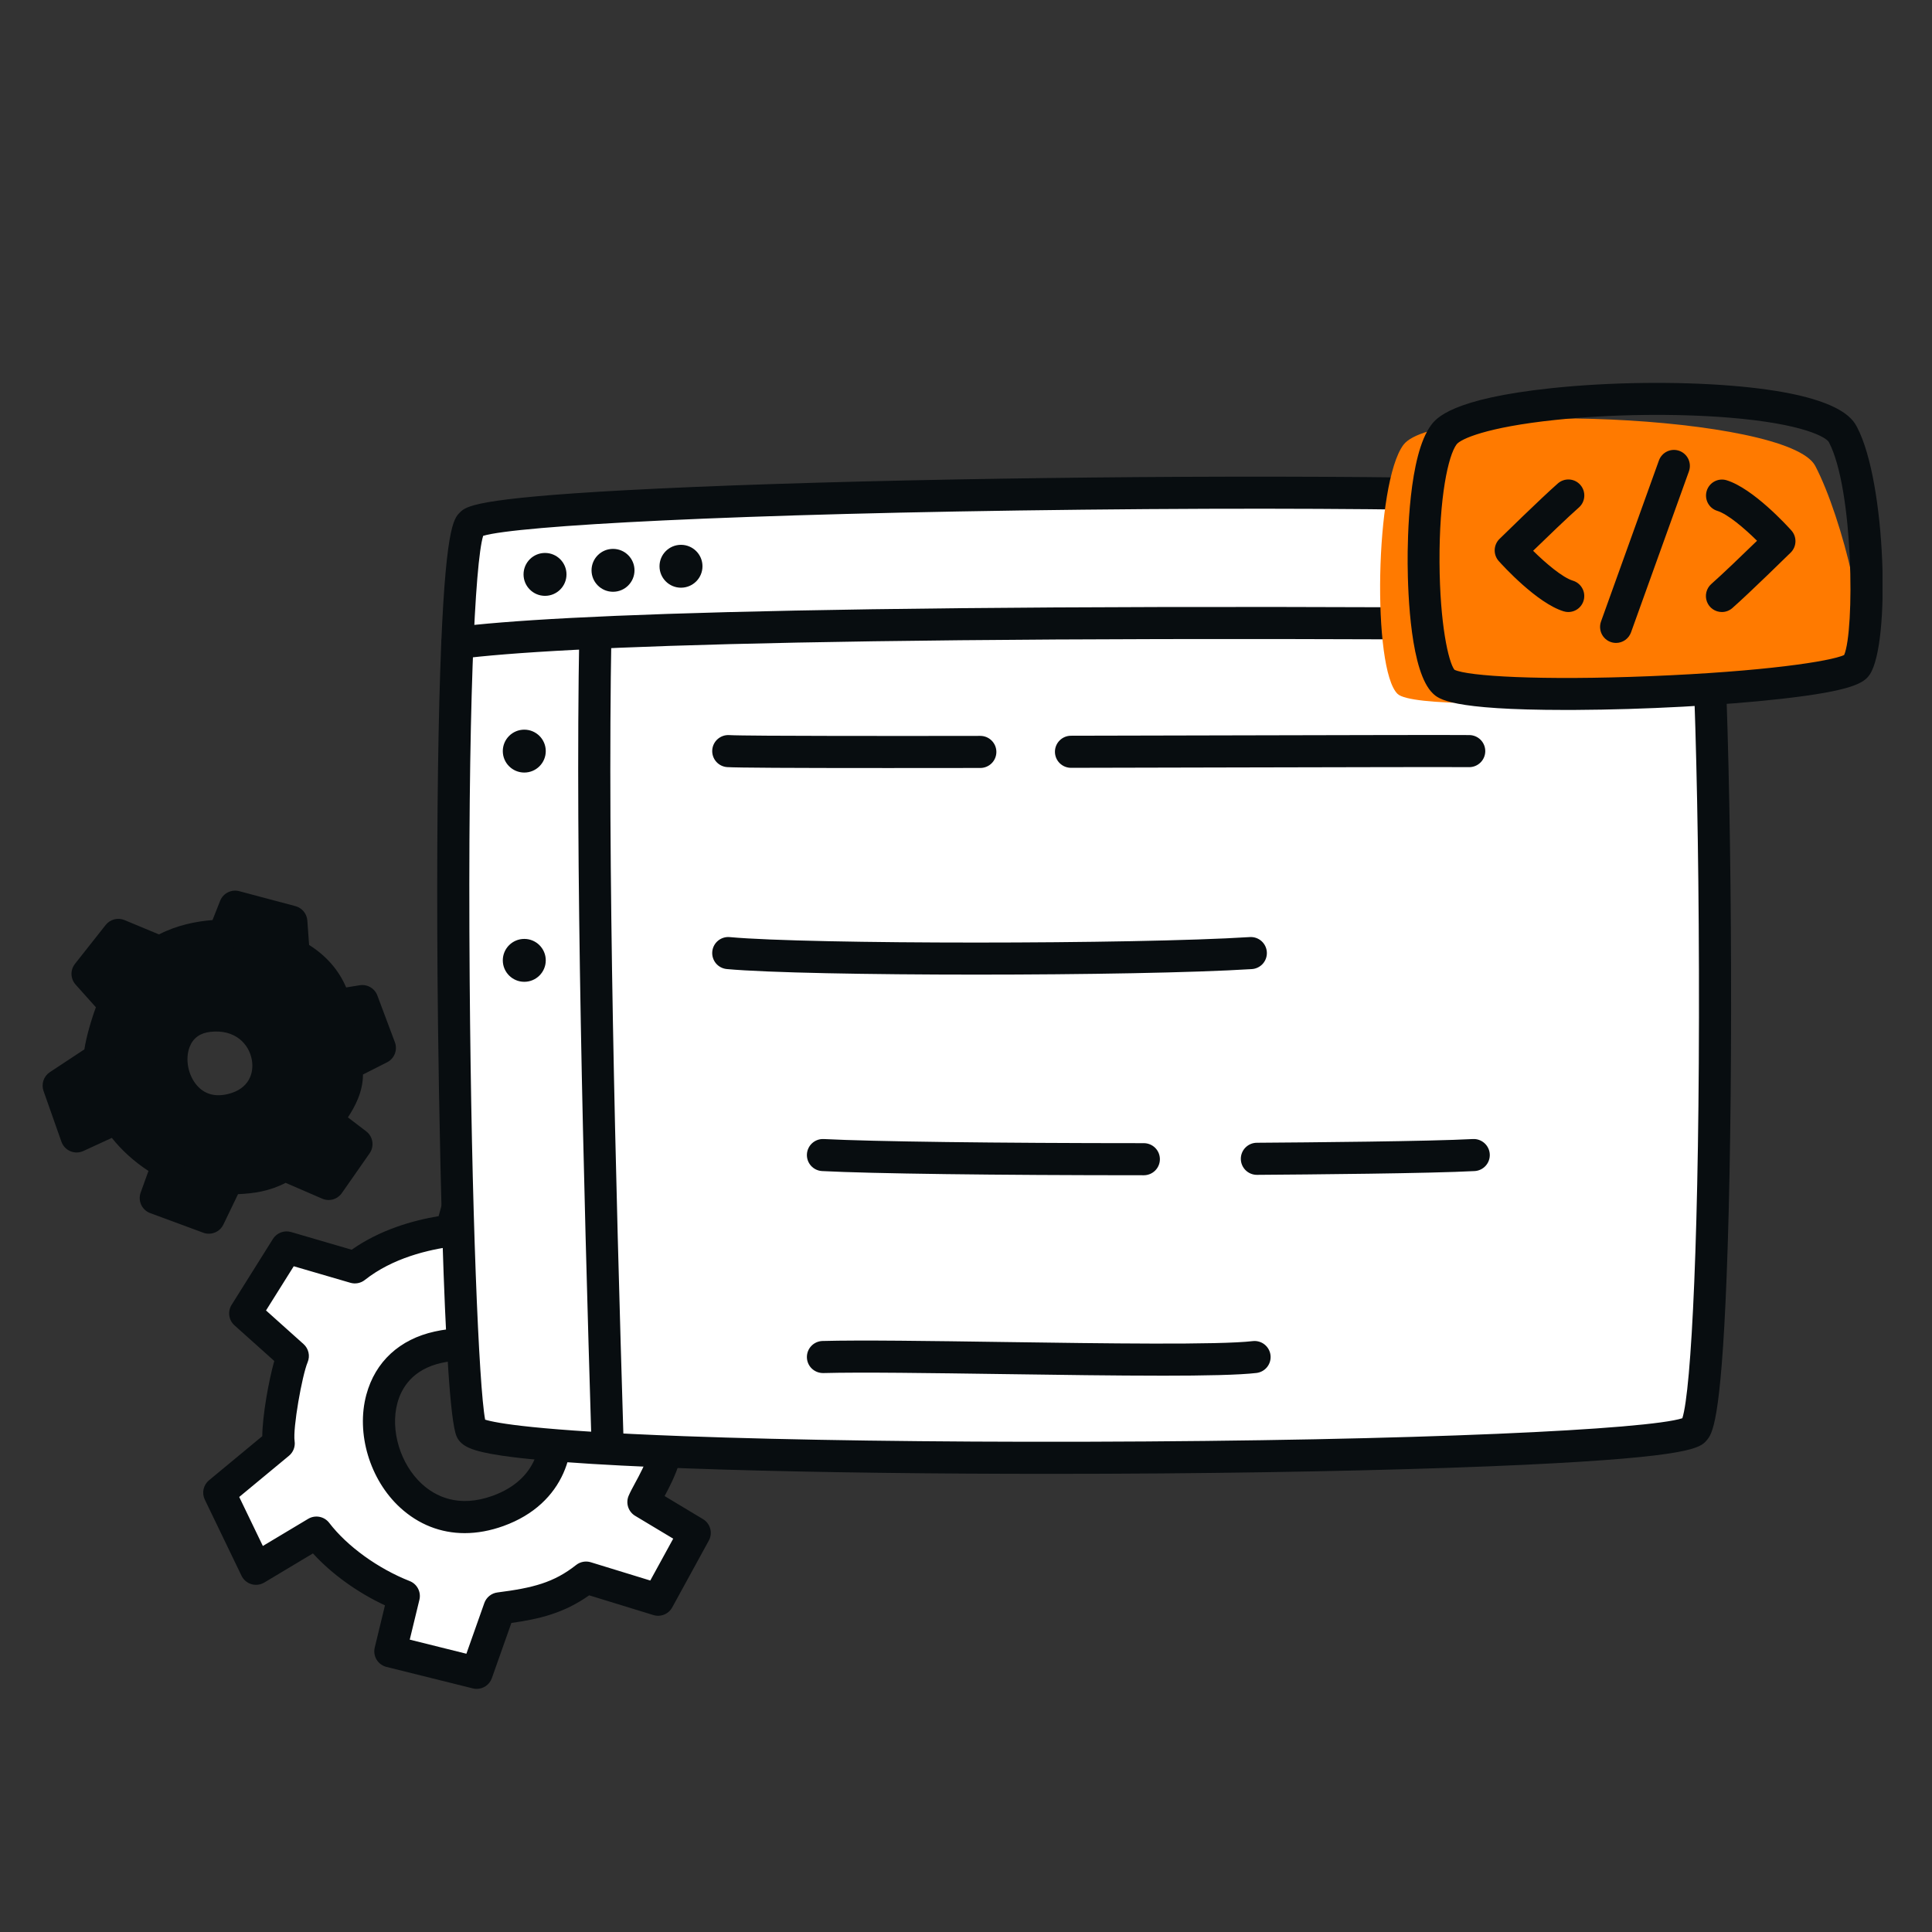
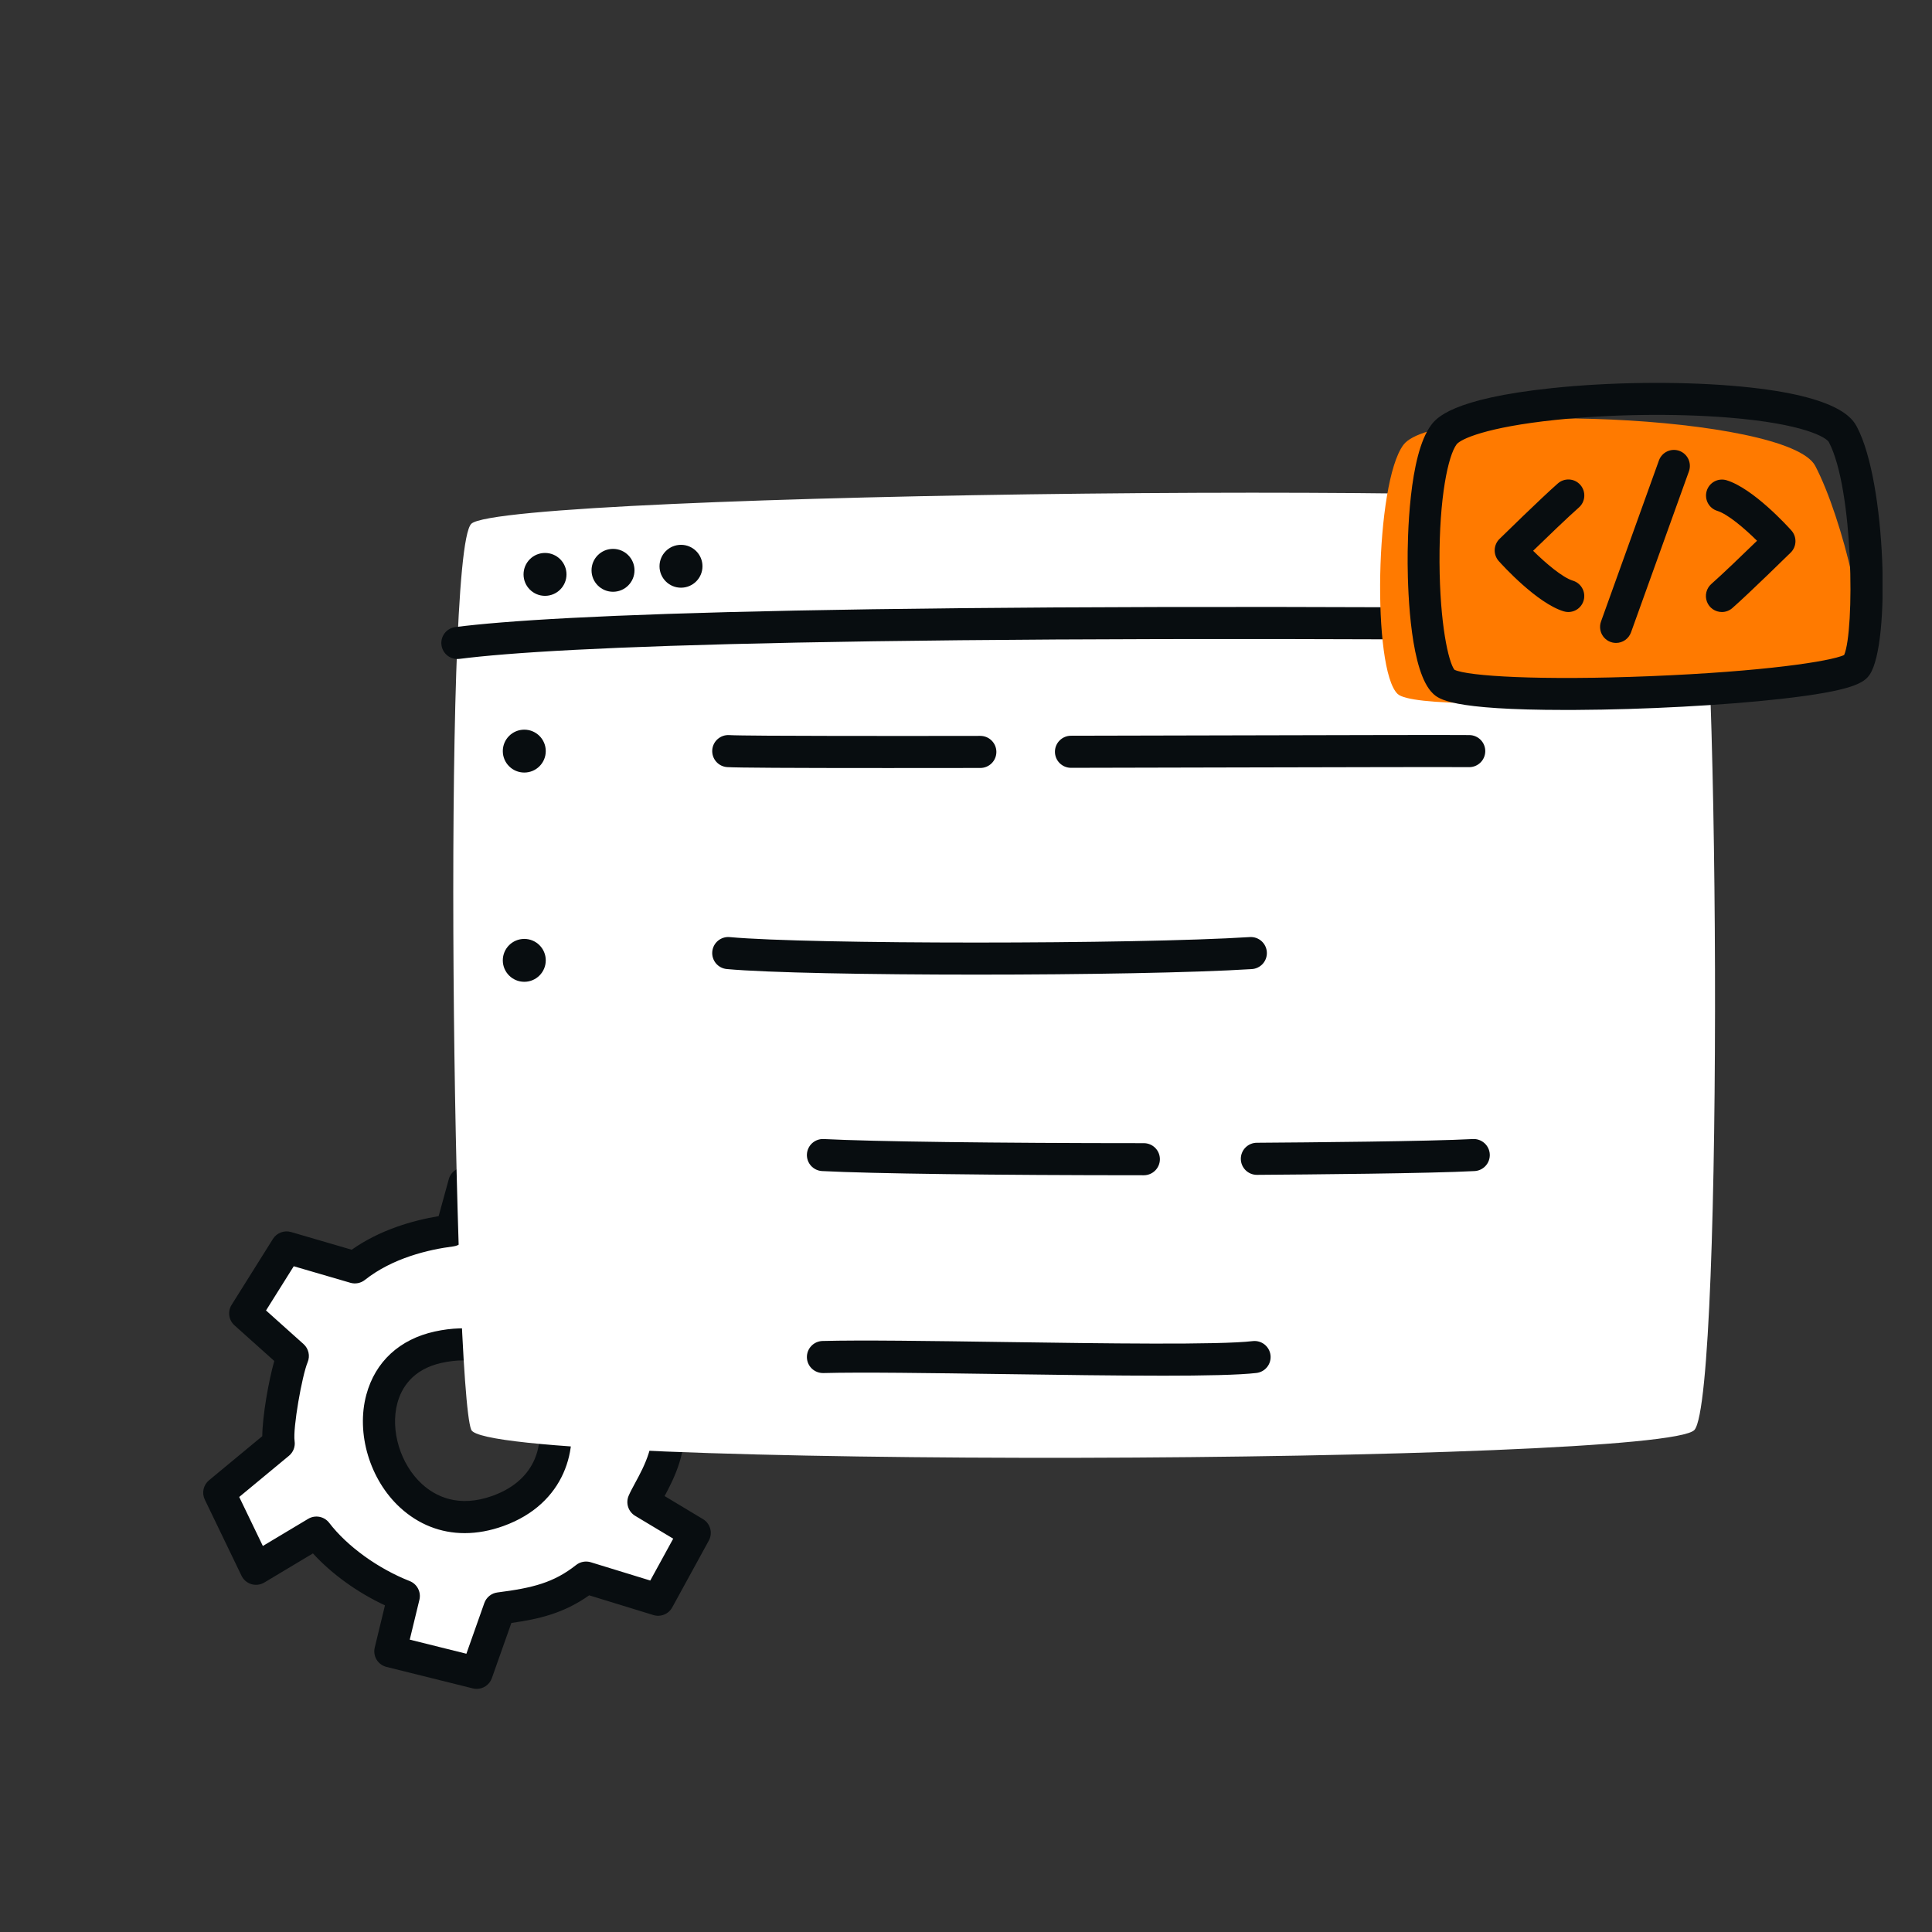
<svg xmlns="http://www.w3.org/2000/svg" width="140" height="140" viewBox="0 0 140 140" fill="none">
  <rect x="0" y="0" width="140" height="140" fill="#333333" stroke="none" />
  <g clip-path="url(#clip0_18434_59030)">
    <path d="M20.195 104.597L15.891 108.161L18.552 113.68L22.931 111.058C24.426 113.013 26.895 114.72 29.259 115.651L28.288 119.663L34.542 121.219L36.195 116.548C38.717 116.226 40.539 115.844 42.471 114.317L47.689 115.922L50.342 111.077L46.627 108.845C47.095 107.724 49.154 105.015 48.149 102.293L51.796 99.917L49.226 94.845L46.231 95.673C45.212 92.99 43.237 91.371 40.873 90.439L40.195 86.749L33.645 85.756L32.709 89.164C30.187 89.486 27.648 90.311 25.716 91.838L20.767 90.393L17.77 95.173L21.218 98.261C20.749 99.383 20.018 103.394 20.195 104.596L20.195 104.597ZM31.755 97.622C40.113 95.785 43.706 106.735 36.089 109.486C27.784 112.485 23.845 99.361 31.755 97.622Z" fill="white" />
    <path d="M34.542 122.382C34.449 122.382 34.354 122.371 34.26 122.347L28.006 120.791C27.707 120.717 27.45 120.528 27.291 120.265C27.131 120.003 27.083 119.688 27.155 119.39L27.896 116.33C25.894 115.396 24.037 114.056 22.677 112.566L19.151 114.677C19.012 114.76 18.857 114.813 18.696 114.833C18.535 114.854 18.372 114.84 18.217 114.794C18.061 114.747 17.918 114.669 17.794 114.564C17.671 114.459 17.571 114.33 17.501 114.184L14.84 108.666C14.727 108.432 14.696 108.167 14.751 107.914C14.807 107.66 14.946 107.432 15.146 107.267L19.005 104.071C19.02 102.588 19.461 100.09 19.874 98.621L16.991 96.038C16.787 95.855 16.654 95.606 16.616 95.335C16.578 95.064 16.637 94.789 16.782 94.557L19.778 89.777C19.913 89.562 20.114 89.397 20.352 89.307C20.589 89.217 20.85 89.207 21.093 89.278L25.485 90.56C27.53 89.117 29.904 88.441 31.785 88.126L32.52 85.449C32.596 85.174 32.77 84.937 33.009 84.782C33.249 84.626 33.537 84.564 33.819 84.607L40.37 85.6C40.609 85.636 40.832 85.746 41.006 85.915C41.18 86.083 41.297 86.302 41.341 86.54L41.905 89.614C44.182 90.645 45.853 92.212 46.892 94.284L48.914 93.725C49.174 93.654 49.45 93.674 49.696 93.783C49.943 93.891 50.144 94.082 50.265 94.321L52.835 99.393C52.964 99.648 52.995 99.942 52.92 100.219C52.846 100.495 52.672 100.734 52.432 100.891L49.492 102.806C49.903 105.052 48.843 107.145 48.16 108.41L50.942 110.082C51.2 110.236 51.388 110.484 51.466 110.774C51.545 111.063 51.508 111.372 51.364 111.635L48.711 116.48C48.583 116.715 48.376 116.898 48.127 116.999C47.878 117.1 47.602 117.112 47.346 117.033L42.694 115.603C40.856 116.901 39.081 117.32 37.056 117.606L35.641 121.607C35.561 121.834 35.412 122.03 35.215 122.169C35.019 122.308 34.784 122.383 34.543 122.383L34.542 122.382ZM29.692 118.814L33.796 119.836L35.096 116.161C35.168 115.958 35.295 115.779 35.462 115.644C35.63 115.508 35.833 115.422 36.047 115.395C38.62 115.066 40.129 114.685 41.747 113.406C41.895 113.289 42.069 113.21 42.255 113.175C42.441 113.14 42.633 113.151 42.813 113.207L47.122 114.531L48.783 111.498L46.025 109.842C45.785 109.698 45.606 109.473 45.519 109.208C45.432 108.943 45.443 108.656 45.55 108.398C45.663 108.129 45.825 107.83 46.013 107.483C46.679 106.256 47.685 104.402 47.055 102.695C46.964 102.448 46.959 102.177 47.042 101.928C47.125 101.678 47.29 101.463 47.511 101.32L50.284 99.513L48.616 96.221L46.542 96.794C46.262 96.871 45.963 96.842 45.704 96.711C45.445 96.58 45.244 96.357 45.141 96.086C44.325 93.938 42.789 92.445 40.444 91.521C40.26 91.448 40.098 91.33 39.972 91.178C39.846 91.025 39.762 90.843 39.726 90.649L39.198 87.774L34.494 87.061L33.832 89.472C33.771 89.693 33.646 89.892 33.472 90.042C33.299 90.193 33.084 90.289 32.856 90.318C31.039 90.55 28.451 91.16 26.439 92.75C26.294 92.866 26.122 92.944 25.939 92.98C25.756 93.016 25.568 93.007 25.389 92.955L21.286 91.757L19.277 94.961L21.996 97.397C22.176 97.558 22.301 97.771 22.354 98.006C22.408 98.241 22.386 98.487 22.293 98.71C21.884 99.69 21.211 103.503 21.348 104.428C21.377 104.625 21.354 104.827 21.283 105.013C21.211 105.199 21.093 105.364 20.939 105.491L17.335 108.476L19.047 112.027L22.331 110.061C22.577 109.914 22.869 109.862 23.15 109.916C23.431 109.97 23.683 110.125 23.857 110.353C25.154 112.048 27.388 113.664 29.687 114.57C29.949 114.673 30.164 114.867 30.293 115.116C30.423 115.365 30.458 115.652 30.392 115.925L29.692 118.814ZM33.673 111.097C31.937 111.097 30.331 110.471 28.993 109.244C26.796 107.229 25.79 103.866 26.546 101.067C27.192 98.675 28.953 97.048 31.504 96.487C36.488 95.391 40.122 98.347 41.135 101.834C42.029 104.914 40.956 108.965 36.485 110.579C35.526 110.925 34.581 111.097 33.673 111.097ZM33.58 98.58C33.084 98.58 32.559 98.636 32.005 98.758C29.877 99.226 29.085 100.601 28.796 101.672C28.265 103.638 29.011 106.102 30.57 107.532C31.538 108.419 33.211 109.288 35.692 108.393C38.979 107.206 39.472 104.466 38.896 102.481C38.309 100.46 36.442 98.58 33.58 98.58Z" fill="#080D10" />
  </g>
  <g clip-path="url(#clip1_18434_59030)">
    <path d="M34.151 37.957C36.447 35.664 120.987 34.719 122.789 37.057C124.59 39.396 124.95 101.096 122.789 103.614C120.627 106.132 35.412 106.492 34.151 103.614C32.89 100.736 31.989 40.115 34.151 37.957Z" fill="white" />
-     <path d="M76.063 106.801C59.668 106.801 42.636 106.416 36.352 105.48C34.202 105.159 33.408 104.819 33.084 104.079C32.132 101.906 31.764 79.12 31.703 70.523C31.643 62.054 31.712 54.297 31.898 48.682C32.245 38.215 32.87 37.59 33.327 37.134C33.756 36.706 34.343 36.119 45.256 35.527C51.465 35.19 59.805 34.918 69.374 34.741C85.948 34.436 107.246 34.424 117.467 35.087C122.631 35.422 123.292 35.804 123.711 36.348C124.037 36.77 124.581 37.476 125.016 48.041C125.266 54.105 125.416 61.997 125.439 70.264C125.463 78.721 125.349 86.627 125.117 92.526C124.7 103.173 124.057 103.922 123.672 104.37C123.215 104.903 122.646 105.566 110.498 106.142C103.646 106.468 94.292 106.69 84.158 106.77C81.513 106.79 78.796 106.801 76.063 106.801L76.063 106.801ZM35.155 102.874C35.916 103.111 38.811 103.673 49.554 104.07C57.331 104.357 67.621 104.5 78.527 104.474C102.979 104.414 119.472 103.574 121.909 102.77C122.557 100.777 123.164 89.258 123.111 70.272C123.061 52.423 122.459 40.146 121.878 37.904C119.339 37.218 103.717 36.66 78.441 36.934C53.06 37.209 37.427 38.099 35.011 38.829C34.423 40.744 33.883 51.359 34.035 71.02C34.164 87.695 34.702 100.471 35.155 102.874Z" fill="#080D10" />
    <path d="M33.141 47.755C32.845 47.754 32.561 47.641 32.346 47.439C32.131 47.236 32.001 46.96 31.983 46.666C31.964 46.371 32.058 46.081 32.246 45.853C32.434 45.626 32.701 45.478 32.994 45.44C40.051 44.538 61.461 43.584 123.39 44.153L123.736 44.157C124.045 44.158 124.34 44.282 124.558 44.501C124.775 44.72 124.896 45.016 124.895 45.324C124.893 45.633 124.769 45.928 124.55 46.145C124.331 46.362 124.034 46.483 123.725 46.482H123.715L123.369 46.478C61.571 45.909 40.275 46.854 33.29 47.746C33.24 47.752 33.191 47.755 33.141 47.755L33.141 47.755Z" fill="#080D10" />
    <path d="M44.422 42.882C45.281 42.882 45.978 42.187 45.978 41.328C45.978 40.47 45.281 39.774 44.422 39.774C43.562 39.774 42.865 40.47 42.865 41.328C42.865 42.187 43.562 42.882 44.422 42.882Z" fill="#080D10" />
    <path d="M49.347 42.587C50.207 42.587 50.904 41.892 50.904 41.033C50.904 40.175 50.207 39.48 49.347 39.48C48.488 39.48 47.791 40.175 47.791 41.033C47.791 41.892 48.488 42.587 49.347 42.587Z" fill="#080D10" />
    <path d="M39.494 43.177C40.353 43.177 41.05 42.481 41.05 41.623C41.05 40.765 40.353 40.069 39.494 40.069C38.634 40.069 37.938 40.765 37.938 41.623C37.938 42.481 38.634 43.177 39.494 43.177Z" fill="#080D10" />
-     <path d="M44.036 106.076C43.733 106.076 43.443 105.958 43.226 105.748C43.008 105.538 42.882 105.251 42.873 104.949C42.264 84.967 41.682 62.324 41.978 45.889C41.984 45.584 42.109 45.294 42.326 45.08C42.544 44.867 42.837 44.747 43.142 44.747H43.163C43.472 44.753 43.766 44.88 43.98 45.102C44.194 45.324 44.312 45.622 44.306 45.93C44.011 62.316 44.592 84.924 45.2 104.878C45.205 105.034 45.178 105.189 45.122 105.334C45.066 105.479 44.98 105.611 44.872 105.723C44.763 105.835 44.633 105.924 44.49 105.984C44.346 106.045 44.192 106.076 44.036 106.076V106.076Z" fill="#080D10" />
    <path d="M37.992 55.982C38.851 55.982 39.548 55.286 39.548 54.428C39.548 53.57 38.851 52.874 37.992 52.874C37.132 52.874 36.435 53.57 36.435 54.428C36.435 55.286 37.132 55.982 37.992 55.982Z" fill="#080D10" />
    <path d="M37.992 71.145C38.851 71.145 39.548 70.449 39.548 69.591C39.548 68.733 38.851 68.037 37.992 68.037C37.132 68.037 36.435 68.733 36.435 69.591C36.435 70.449 37.132 71.145 37.992 71.145Z" fill="#080D10" />
    <path d="M77.61 55.639C77.301 55.639 77.005 55.517 76.786 55.299C76.568 55.082 76.445 54.786 76.445 54.478C76.444 54.169 76.567 53.874 76.785 53.656C77.003 53.437 77.299 53.315 77.608 53.314C81.661 53.306 85.777 53.296 89.59 53.287C98.17 53.267 104.947 53.25 106.476 53.266C106.785 53.269 107.079 53.395 107.296 53.615C107.512 53.835 107.631 54.132 107.628 54.44C107.625 54.746 107.501 55.039 107.283 55.254C107.065 55.47 106.771 55.591 106.465 55.591H106.453C104.939 55.576 97.829 55.593 89.596 55.612C85.782 55.621 81.665 55.631 77.612 55.639H77.61L77.61 55.639ZM64.317 55.655C57.168 55.655 53.434 55.633 52.702 55.588C52.394 55.57 52.106 55.429 51.902 55.198C51.697 54.967 51.593 54.665 51.612 54.357C51.651 53.716 52.205 53.229 52.845 53.268C54.141 53.347 66.856 53.331 71.034 53.325H71.036C71.345 53.325 71.641 53.447 71.859 53.665C72.078 53.883 72.201 54.178 72.201 54.487C72.201 54.795 72.079 55.091 71.86 55.309C71.642 55.527 71.346 55.65 71.037 55.65C68.531 55.653 66.293 55.655 64.317 55.655ZM70.758 70.624C63.007 70.624 55.577 70.489 52.667 70.221C52.515 70.207 52.367 70.163 52.231 70.092C52.096 70.021 51.976 69.924 51.878 69.807C51.781 69.689 51.707 69.554 51.662 69.408C51.616 69.262 51.6 69.109 51.614 68.957C51.673 68.318 52.239 67.846 52.881 67.906C58.622 68.435 82.218 68.433 90.564 67.904C90.717 67.894 90.87 67.914 91.015 67.963C91.159 68.013 91.293 68.09 91.408 68.191C91.522 68.292 91.616 68.414 91.684 68.552C91.751 68.689 91.79 68.838 91.8 68.99C91.81 69.142 91.789 69.295 91.74 69.44C91.69 69.584 91.613 69.718 91.512 69.832C91.411 69.947 91.288 70.04 91.151 70.107C91.014 70.175 90.865 70.214 90.712 70.224C86.514 70.49 78.477 70.624 70.758 70.624ZM91.083 85.134C90.93 85.135 90.779 85.105 90.637 85.047C90.496 84.989 90.367 84.904 90.259 84.797C90.04 84.579 89.916 84.284 89.915 83.976C89.914 83.668 90.035 83.371 90.253 83.153C90.471 82.934 90.766 82.81 91.075 82.809C94.75 82.784 103.632 82.708 106.728 82.539C107.366 82.504 107.919 82.995 107.954 83.636C107.963 83.788 107.941 83.941 107.89 84.085C107.84 84.229 107.761 84.361 107.659 84.475C107.557 84.589 107.434 84.681 107.296 84.747C107.158 84.813 107.008 84.852 106.856 84.86C103.709 85.032 94.783 85.109 91.091 85.134H91.083ZM82.886 85.163C72.089 85.162 63.156 85.046 59.574 84.86C59.266 84.844 58.977 84.707 58.77 84.478C58.563 84.249 58.456 83.947 58.472 83.639C58.48 83.487 58.518 83.337 58.584 83.2C58.649 83.062 58.742 82.938 58.855 82.836C58.969 82.734 59.101 82.655 59.245 82.604C59.389 82.553 59.542 82.531 59.695 82.539C63.24 82.722 72.126 82.837 82.886 82.838C83.195 82.838 83.491 82.96 83.71 83.178C83.928 83.396 84.05 83.692 84.05 84C84.05 84.309 83.928 84.604 83.709 84.822C83.491 85.04 83.195 85.163 82.886 85.163L82.886 85.163ZM84.19 99.687C80.819 99.687 76.723 99.629 72.698 99.571C67.397 99.496 62.39 99.424 59.666 99.497C59.018 99.509 58.488 99.008 58.471 98.366C58.467 98.213 58.493 98.061 58.547 97.919C58.602 97.776 58.684 97.646 58.79 97.535C58.895 97.424 59.021 97.335 59.16 97.273C59.3 97.211 59.45 97.177 59.603 97.173C62.376 97.098 67.406 97.17 72.731 97.247C80.053 97.351 88.351 97.47 90.787 97.181C91.092 97.148 91.397 97.237 91.636 97.428C91.875 97.619 92.03 97.896 92.066 98.2C92.102 98.503 92.017 98.809 91.829 99.05C91.641 99.291 91.366 99.449 91.062 99.489C89.817 99.637 87.314 99.688 84.19 99.688L84.19 99.687Z" fill="#080D10" />
  </g>
  <g clip-path="url(#clip2_18434_59030)">
    <path d="M7.223 76.707L4.254 78.666L5.552 82.347L8.503 80.99C9.312 82.332 10.754 83.585 12.183 84.34L11.29 86.813L15.135 88.234L16.505 85.389C18.121 85.36 19.299 85.245 20.627 84.412L23.814 85.791L25.828 82.906L23.634 81.234C24.009 80.556 25.498 78.983 25.053 77.189L27.524 75.937L26.252 72.546L24.302 72.862C23.844 71.092 22.709 69.928 21.279 69.174L21.108 66.789L17.036 65.705L16.207 67.799C14.591 67.828 12.929 68.175 11.601 69.008L8.573 67.749L6.347 70.569L8.311 72.765C7.936 73.443 7.195 75.933 7.223 76.707V76.707ZM15.132 73.611C19.838 73.103 21.15 79.354 16.796 80.409C12.048 81.56 10.678 74.091 15.132 73.611Z" fill="#080D10" />
-     <path d="M15.134 89.4C15 89.4 14.864 89.377 14.731 89.328L10.886 87.907C10.597 87.801 10.362 87.584 10.232 87.305C10.103 87.026 10.089 86.707 10.193 86.418L10.758 84.852C9.736 84.186 8.811 83.349 8.105 82.456L6.039 83.406C5.892 83.474 5.732 83.51 5.57 83.513C5.408 83.515 5.247 83.484 5.098 83.421C4.948 83.358 4.814 83.264 4.703 83.146C4.592 83.028 4.506 82.888 4.452 82.735L3.154 79.054C3.068 78.809 3.066 78.541 3.149 78.295C3.232 78.048 3.395 77.836 3.612 77.693L6.114 76.042C6.254 75.125 6.625 73.859 6.949 72.991L5.478 71.346C5.295 71.141 5.19 70.879 5.181 70.604C5.173 70.33 5.262 70.061 5.432 69.846L7.658 67.026C7.816 66.827 8.034 66.684 8.28 66.62C8.526 66.556 8.786 66.574 9.021 66.672L11.521 67.712C12.829 67.032 14.24 66.762 15.4 66.671L15.952 65.276C16.057 65.01 16.256 64.792 16.512 64.664C16.767 64.535 17.06 64.505 17.337 64.578L21.408 65.662C21.643 65.725 21.852 65.859 22.006 66.046C22.161 66.233 22.254 66.463 22.271 66.706L22.398 68.474C23.644 69.259 24.544 70.291 25.085 71.554L26.066 71.395C26.332 71.352 26.605 71.402 26.838 71.537C27.071 71.672 27.25 71.884 27.344 72.136L28.616 75.528C28.716 75.796 28.714 76.093 28.61 76.36C28.506 76.628 28.307 76.847 28.051 76.977L26.302 77.863C26.304 79.128 25.708 80.213 25.212 80.97L26.535 81.979C26.774 82.161 26.933 82.429 26.98 82.726C27.026 83.023 26.956 83.327 26.784 83.573L24.77 86.458C24.616 86.678 24.391 86.839 24.132 86.912C23.874 86.986 23.598 86.968 23.351 86.861L20.698 85.713C19.525 86.319 18.414 86.481 17.248 86.534L16.186 88.74C16.09 88.937 15.941 89.104 15.755 89.221C15.569 89.338 15.354 89.4 15.135 89.4L15.134 89.4ZM12.78 86.121L14.544 86.773L15.454 84.883C15.548 84.689 15.694 84.524 15.876 84.408C16.058 84.291 16.268 84.228 16.484 84.224C18.085 84.195 18.974 84.073 20.007 83.425C20.167 83.324 20.349 83.264 20.538 83.25C20.727 83.235 20.916 83.267 21.09 83.342L23.403 84.343L24.231 83.156L22.927 82.161C22.705 81.992 22.551 81.748 22.494 81.475C22.436 81.201 22.479 80.916 22.614 80.671C22.714 80.489 22.843 80.303 22.993 80.087C23.483 79.379 24.154 78.409 23.921 77.47C23.858 77.214 23.883 76.944 23.993 76.704C24.102 76.464 24.29 76.268 24.526 76.149L26.065 75.369L25.496 73.849L24.488 74.013C24.201 74.059 23.907 73.997 23.664 73.838C23.421 73.679 23.246 73.435 23.173 73.154C22.838 71.859 22.041 70.894 20.735 70.205C20.559 70.113 20.411 69.977 20.303 69.811C20.194 69.646 20.13 69.455 20.116 69.258L20.004 67.702L17.739 67.098L17.291 68.228C17.207 68.442 17.06 68.627 16.871 68.758C16.682 68.889 16.458 68.961 16.228 68.965C15.117 68.985 13.521 69.179 12.221 69.995C12.063 70.094 11.884 70.154 11.698 70.169C11.512 70.185 11.326 70.156 11.154 70.084L8.941 69.164L7.869 70.522L9.18 71.987C9.341 72.168 9.442 72.393 9.469 72.634C9.496 72.874 9.448 73.117 9.331 73.328C9.01 73.911 8.375 76.156 8.388 76.665C8.398 77.067 8.201 77.458 7.865 77.68L5.656 79.138L6.226 80.754L8.015 79.931C8.276 79.811 8.571 79.791 8.845 79.876C9.12 79.96 9.353 80.142 9.501 80.388C10.165 81.49 11.401 82.609 12.727 83.309C12.976 83.44 13.168 83.657 13.27 83.919C13.371 84.181 13.375 84.471 13.279 84.736L12.779 86.121L12.78 86.121ZM15.84 81.694C14.547 81.694 13.376 81.174 12.517 80.191C11.29 78.785 10.91 76.701 11.574 75.004C12.14 73.556 13.391 72.626 15.007 72.451C18.132 72.113 20.16 74.187 20.547 76.408C20.893 78.391 19.953 80.844 17.071 81.543C16.653 81.644 16.24 81.694 15.84 81.694ZM15.257 74.77C14.504 74.851 13.995 75.216 13.746 75.853C13.401 76.734 13.623 77.912 14.273 78.656C14.831 79.294 15.587 79.503 16.521 79.277C18.049 78.906 18.416 77.759 18.25 76.809C18.049 75.655 17.046 74.576 15.257 74.77L15.257 74.77Z" fill="#080D10" />
  </g>
  <g clip-path="url(#clip3_18434_59030)">
    <path d="M101.699 32.232C104.081 29.055 129.58 30.022 131.54 33.761C133.5 37.5 135.708 46.458 134.532 48.229C133.356 50 103.131 52.057 101.277 50.286C99.422 48.515 99.633 34.986 101.699 32.232Z" fill="#FF7A00" />
    <path d="M113.483 51.446C105.083 51.446 104.242 50.642 103.832 50.25C102.228 48.719 102.019 43.154 102.003 40.833C101.991 39.029 102.077 32.976 103.705 30.805C104.06 30.332 105.138 28.895 112.455 28.125C116.581 27.69 121.441 27.625 125.454 27.949C133.328 28.586 134.266 30.375 134.574 30.962C136.678 34.975 137 46.603 135.493 48.872C135.095 49.47 134.303 50.056 129.032 50.646C124.862 51.114 119.166 51.419 114.166 51.444C113.939 51.445 113.711 51.446 113.483 51.446L113.483 51.446ZM105.393 48.533C106.362 49.001 111.596 49.32 119.578 48.998C127.842 48.664 132.652 47.922 133.633 47.465C134.394 45.725 134.325 35.468 132.529 32.043C132.347 31.696 130.689 30.7 125.269 30.261C121.389 29.947 116.689 30.011 112.695 30.431C107.699 30.957 105.838 31.818 105.551 32.2C104.938 33.018 104.288 36.041 104.313 40.745C104.336 45.2 104.959 47.974 105.393 48.533Z" fill="#080D10" />
    <path d="M113.646 44.35C113.535 44.35 113.421 44.333 113.309 44.299C111.377 43.709 108.884 40.969 108.606 40.658C108.407 40.436 108.301 40.145 108.311 39.846C108.321 39.547 108.445 39.263 108.658 39.054C108.78 38.934 111.653 36.117 112.885 35.035C112.999 34.934 113.131 34.856 113.275 34.807C113.419 34.757 113.572 34.737 113.724 34.746C113.876 34.756 114.024 34.796 114.161 34.863C114.297 34.931 114.419 35.025 114.519 35.14C114.62 35.255 114.696 35.389 114.745 35.533C114.793 35.678 114.813 35.831 114.802 35.984C114.792 36.136 114.752 36.285 114.684 36.422C114.616 36.558 114.521 36.68 114.406 36.78C113.617 37.474 112.056 38.978 111.095 39.912C112.019 40.824 113.225 41.849 113.982 42.08C114.247 42.161 114.474 42.334 114.622 42.569C114.771 42.804 114.83 43.085 114.789 43.36C114.749 43.635 114.611 43.886 114.401 44.068C114.191 44.25 113.923 44.349 113.646 44.349L113.646 44.35ZM124.772 44.349C124.537 44.349 124.307 44.278 124.114 44.143C123.92 44.009 123.772 43.819 123.69 43.598C123.607 43.377 123.593 43.136 123.651 42.907C123.708 42.678 123.833 42.472 124.01 42.317C124.8 41.623 126.361 40.12 127.322 39.186C126.398 38.273 125.192 37.248 124.435 37.017C124.144 36.926 123.901 36.723 123.758 36.453C123.616 36.182 123.586 35.866 123.674 35.573C123.763 35.28 123.963 35.035 124.232 34.889C124.5 34.744 124.815 34.712 125.107 34.798C127.04 35.388 129.532 38.129 129.81 38.439C130.009 38.662 130.115 38.953 130.105 39.252C130.096 39.551 129.971 39.835 129.758 40.044C129.636 40.163 126.764 42.981 125.532 44.063C125.322 44.248 125.051 44.35 124.772 44.349ZM117.103 46.589C116.917 46.589 116.735 46.544 116.57 46.459C116.405 46.373 116.264 46.248 116.157 46.096C116.051 45.944 115.982 45.768 115.958 45.583C115.933 45.398 115.953 45.211 116.016 45.036L120.212 33.367C120.264 33.224 120.343 33.093 120.445 32.98C120.547 32.867 120.671 32.776 120.808 32.712C120.945 32.647 121.094 32.61 121.246 32.603C121.397 32.596 121.549 32.619 121.691 32.67C121.979 32.775 122.214 32.99 122.345 33.268C122.475 33.547 122.49 33.866 122.386 34.155L118.19 45.823C118.109 46.047 117.961 46.242 117.767 46.379C117.572 46.516 117.341 46.589 117.103 46.589Z" fill="#080D10" />
  </g>
  <defs>
    <clipPath id="clip0_18434_59030">
      <rect width="38.236" height="37.788" fill="white" transform="translate(14.725 84.594)" />
    </clipPath>
    <clipPath id="clip1_18434_59030">
      <rect width="93.761" height="72.262" fill="white" transform="translate(31.682 34.54)" />
    </clipPath>
    <clipPath id="clip2_18434_59030">
-       <rect width="25.601" height="24.861" fill="white" transform="translate(3.088 64.539)" />
-     </clipPath>
+       </clipPath>
    <clipPath id="clip3_18434_59030">
      <rect width="36.407" height="23.701" fill="white" transform="translate(100.008 27.745)" />
    </clipPath>
  </defs>
</svg>